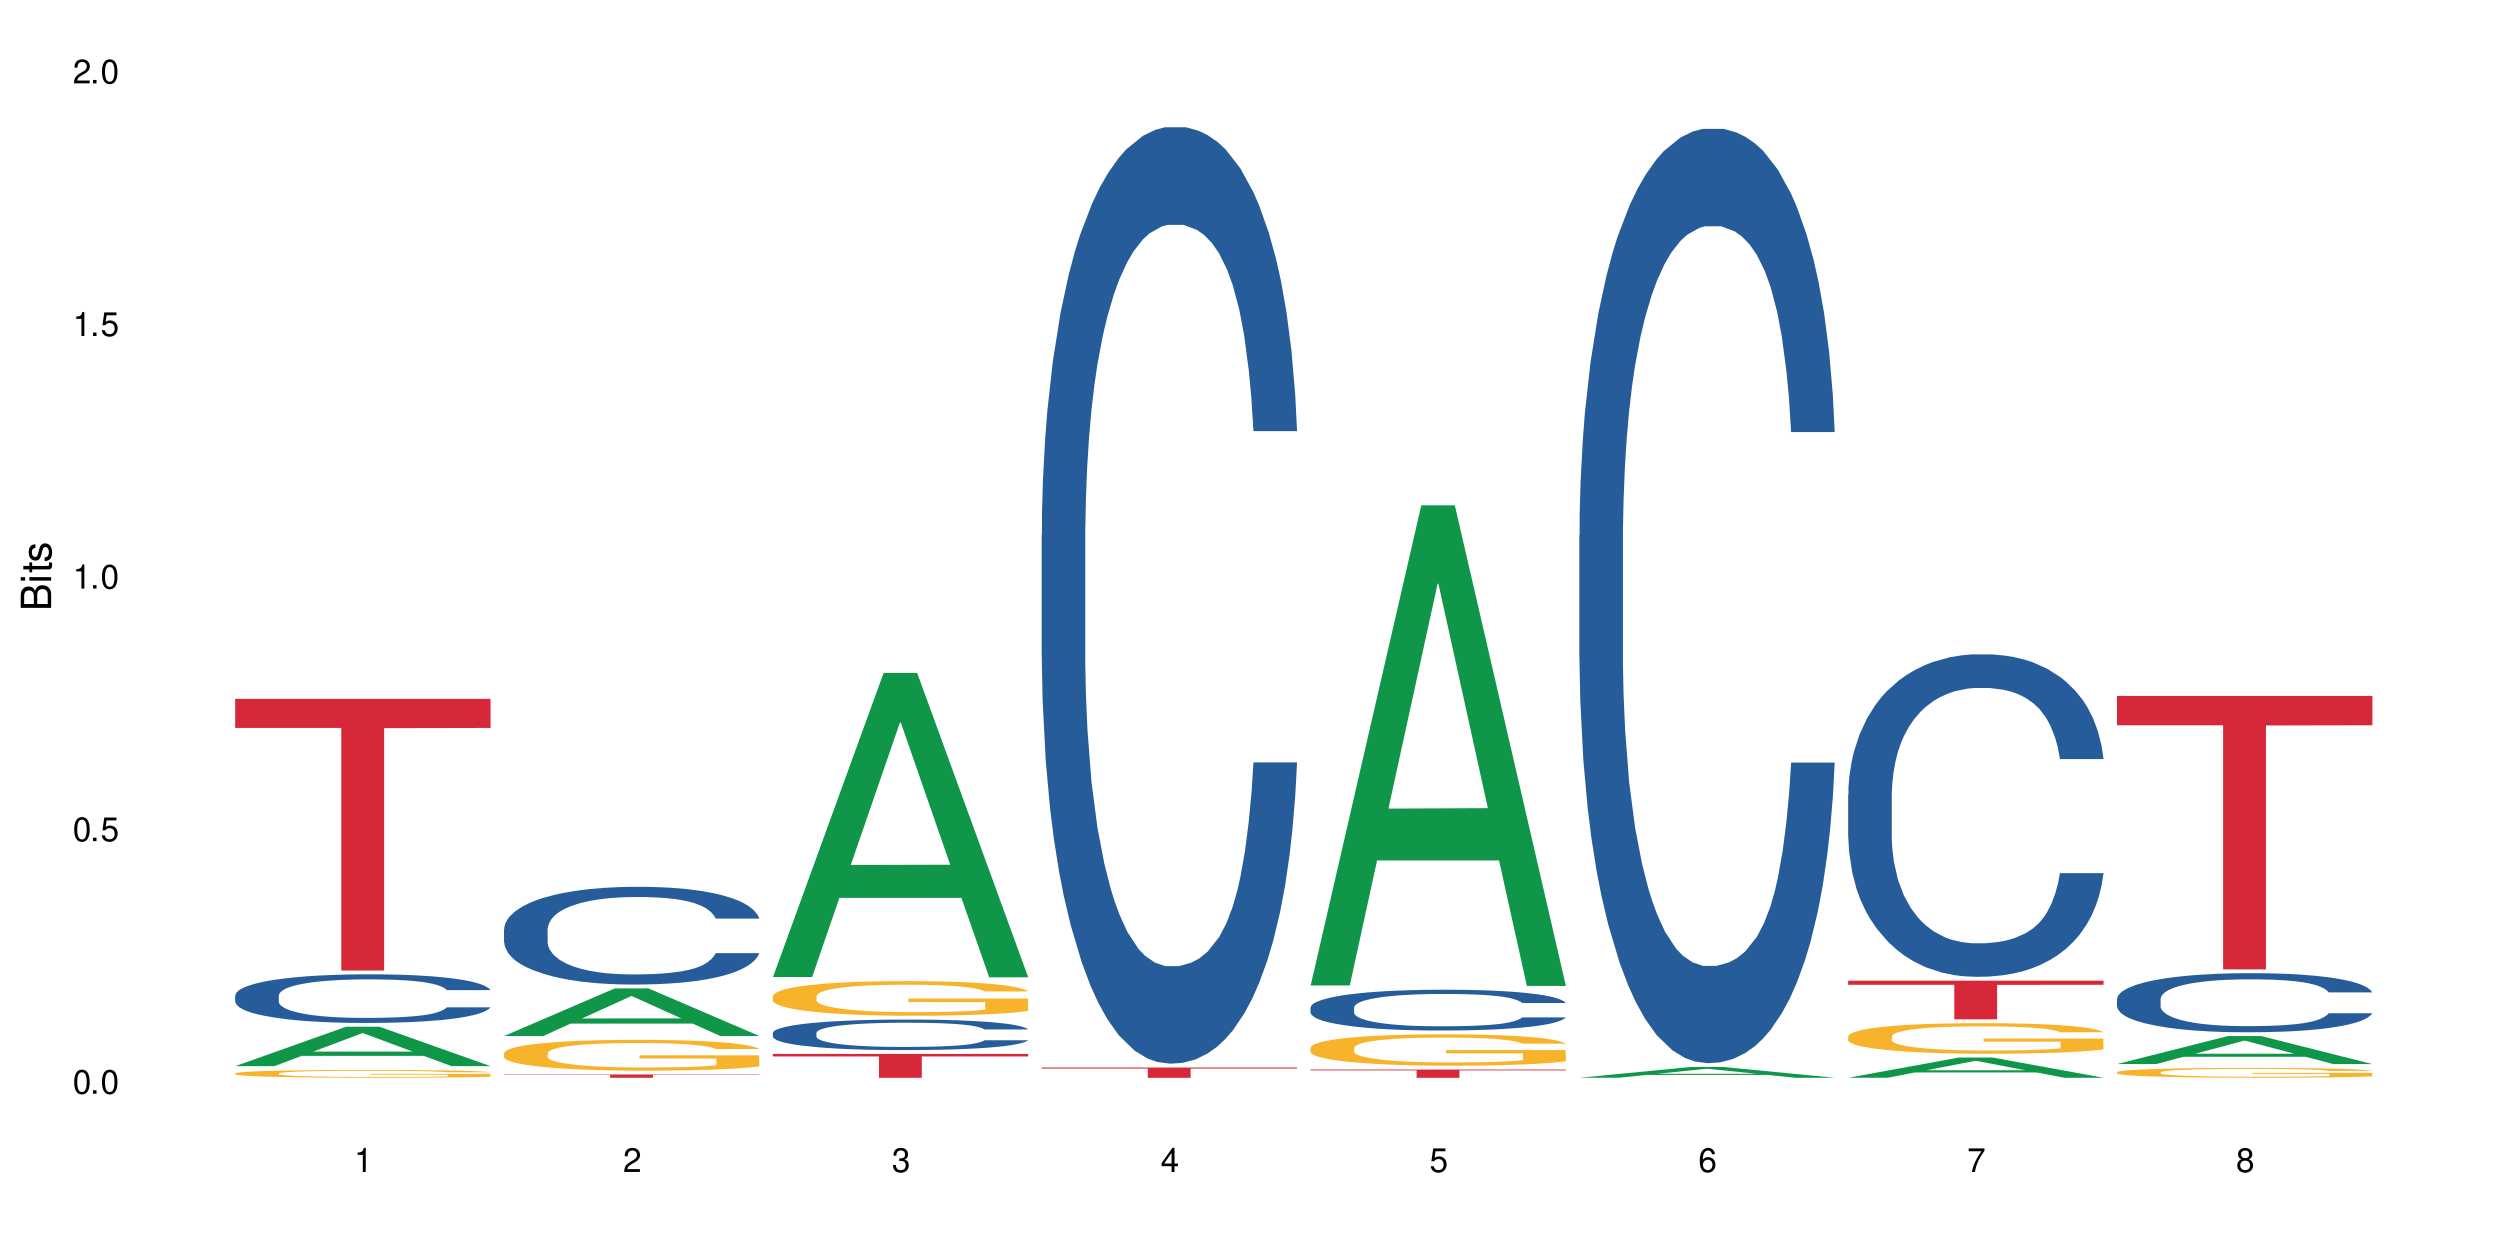
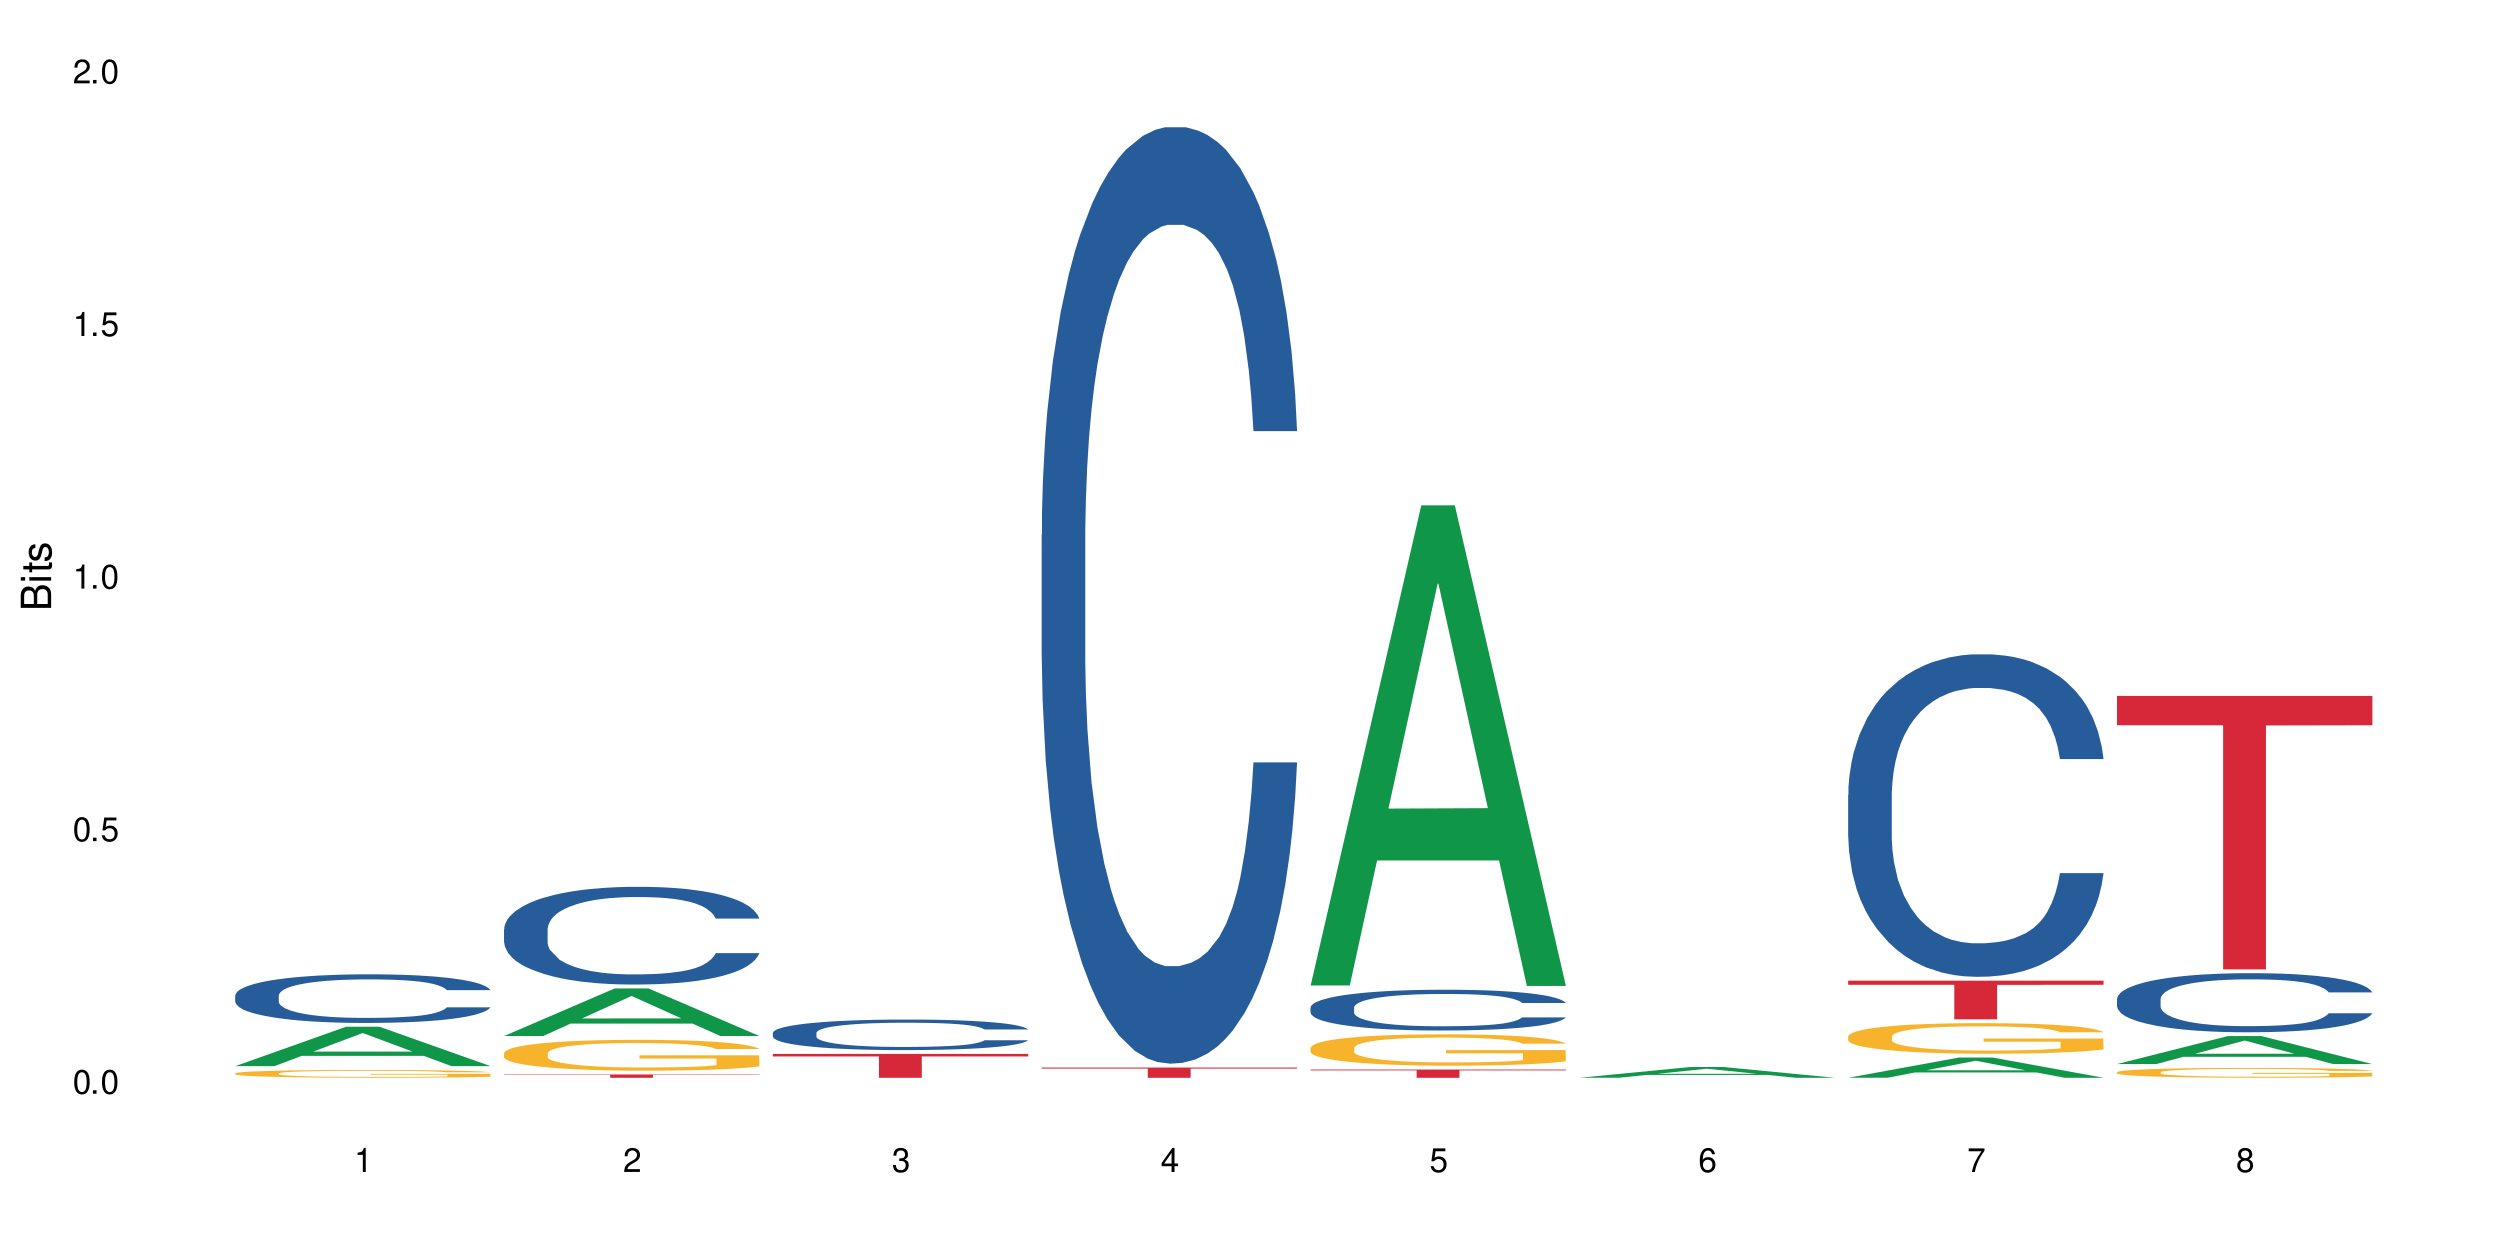
<svg xmlns="http://www.w3.org/2000/svg" xmlns:xlink="http://www.w3.org/1999/xlink" width="720" height="360" viewBox="0 0 720 360">
  <defs>
    <g>
      <g id="glyph-0-0">
</g>
      <g id="glyph-0-1">
        <path d="M 2.641 -6.938 C 2 -6.938 1.422 -6.656 1.078 -6.172 C 0.641 -5.562 0.406 -4.641 0.406 -3.359 C 0.406 -1.016 1.188 0.219 2.641 0.219 C 4.078 0.219 4.859 -1.016 4.859 -3.297 C 4.859 -4.641 4.656 -5.547 4.203 -6.172 C 3.844 -6.656 3.281 -6.938 2.641 -6.938 Z M 2.641 -6.188 C 3.547 -6.188 4 -5.25 4 -3.375 C 4 -1.406 3.562 -0.484 2.625 -0.484 C 1.734 -0.484 1.281 -1.438 1.281 -3.344 C 1.281 -5.25 1.734 -6.188 2.641 -6.188 Z M 2.641 -6.188 " />
      </g>
      <g id="glyph-0-2">
        <path d="M 1.828 -1 L 0.828 -1 L 0.828 0 L 1.828 0 Z M 1.828 -1 " />
      </g>
      <g id="glyph-0-3">
        <path d="M 4.562 -6.797 L 1.062 -6.797 L 0.547 -3.094 L 1.328 -3.094 C 1.719 -3.562 2.047 -3.734 2.578 -3.734 C 3.484 -3.734 4.062 -3.109 4.062 -2.094 C 4.062 -1.125 3.484 -0.531 2.578 -0.531 C 1.828 -0.531 1.375 -0.906 1.188 -1.672 L 0.328 -1.672 C 0.453 -1.109 0.547 -0.844 0.75 -0.594 C 1.125 -0.078 1.828 0.219 2.594 0.219 C 3.969 0.219 4.922 -0.781 4.922 -2.219 C 4.922 -3.562 4.031 -4.484 2.719 -4.484 C 2.25 -4.484 1.859 -4.359 1.469 -4.062 L 1.734 -5.969 L 4.562 -5.969 Z M 4.562 -6.797 " />
      </g>
      <g id="glyph-0-4">
        <path d="M 2.484 -4.938 L 2.484 0 L 3.328 0 L 3.328 -6.938 L 2.766 -6.938 C 2.469 -5.875 2.281 -5.734 0.984 -5.562 L 0.984 -4.938 Z M 2.484 -4.938 " />
      </g>
      <g id="glyph-0-5">
        <path d="M 4.859 -0.828 L 1.281 -0.828 C 1.359 -1.406 1.672 -1.781 2.5 -2.281 L 3.469 -2.828 C 4.406 -3.344 4.906 -4.062 4.906 -4.906 C 4.906 -5.484 4.672 -6.031 4.266 -6.406 C 3.859 -6.766 3.375 -6.938 2.719 -6.938 C 1.859 -6.938 1.219 -6.625 0.844 -6.031 C 0.609 -5.672 0.5 -5.234 0.484 -4.531 L 1.328 -4.531 C 1.359 -5.016 1.406 -5.281 1.531 -5.516 C 1.75 -5.938 2.188 -6.203 2.703 -6.203 C 3.469 -6.203 4.031 -5.641 4.031 -4.891 C 4.031 -4.344 3.719 -3.859 3.125 -3.516 L 2.234 -3 C 0.812 -2.172 0.406 -1.531 0.328 -0.016 L 4.859 -0.016 Z M 4.859 -0.828 " />
      </g>
      <g id="glyph-0-6">
        <path d="M 2.125 -3.188 L 2.578 -3.188 C 3.5 -3.188 3.984 -2.766 3.984 -1.922 C 3.984 -1.062 3.469 -0.531 2.594 -0.531 C 1.656 -0.531 1.203 -1 1.156 -2.016 L 0.312 -2.016 C 0.344 -1.453 0.438 -1.094 0.609 -0.781 C 0.953 -0.109 1.625 0.219 2.547 0.219 C 3.953 0.219 4.859 -0.625 4.859 -1.938 C 4.859 -2.828 4.516 -3.297 3.703 -3.594 C 4.344 -3.844 4.656 -4.328 4.656 -5.031 C 4.656 -6.219 3.875 -6.938 2.578 -6.938 C 1.203 -6.938 0.484 -6.172 0.453 -4.703 L 1.297 -4.703 C 1.312 -5.125 1.344 -5.359 1.453 -5.578 C 1.641 -5.969 2.062 -6.203 2.594 -6.203 C 3.344 -6.203 3.797 -5.75 3.797 -5 C 3.797 -4.516 3.609 -4.219 3.25 -4.047 C 3.016 -3.953 2.703 -3.922 2.125 -3.906 Z M 2.125 -3.188 " />
      </g>
      <g id="glyph-0-7">
        <path d="M 3.141 -1.672 L 3.141 0 L 3.984 0 L 3.984 -1.672 L 4.984 -1.672 L 4.984 -2.438 L 3.984 -2.438 L 3.984 -6.938 L 3.359 -6.938 L 0.266 -2.578 L 0.266 -1.672 Z M 3.141 -2.438 L 1 -2.438 L 3.141 -5.5 Z M 3.141 -2.438 " />
      </g>
      <g id="glyph-0-8">
        <path d="M 4.781 -5.125 C 4.609 -6.266 3.891 -6.938 2.844 -6.938 C 2.094 -6.938 1.422 -6.578 1.031 -5.953 C 0.594 -5.266 0.406 -4.422 0.406 -3.172 C 0.406 -2 0.578 -1.25 0.984 -0.641 C 1.359 -0.078 1.953 0.219 2.703 0.219 C 3.984 0.219 4.922 -0.75 4.922 -2.094 C 4.922 -3.375 4.062 -4.281 2.844 -4.281 C 2.172 -4.281 1.641 -4.031 1.281 -3.516 C 1.281 -5.234 1.828 -6.188 2.797 -6.188 C 3.391 -6.188 3.797 -5.797 3.938 -5.125 Z M 2.734 -3.531 C 3.547 -3.531 4.062 -2.953 4.062 -2.031 C 4.062 -1.156 3.484 -0.531 2.703 -0.531 C 1.922 -0.531 1.328 -1.188 1.328 -2.078 C 1.328 -2.938 1.906 -3.531 2.734 -3.531 Z M 2.734 -3.531 " />
      </g>
      <g id="glyph-0-9">
        <path d="M 4.984 -6.797 L 0.438 -6.797 L 0.438 -5.969 L 4.109 -5.969 C 2.5 -3.656 1.828 -2.234 1.328 0 L 2.219 0 C 2.594 -2.172 3.453 -4.047 4.984 -6.094 Z M 4.984 -6.797 " />
      </g>
      <g id="glyph-0-10">
        <path d="M 3.75 -3.656 C 4.469 -4.094 4.688 -4.438 4.688 -5.078 C 4.688 -6.172 3.844 -6.938 2.641 -6.938 C 1.438 -6.938 0.594 -6.172 0.594 -5.094 C 0.594 -4.438 0.812 -4.094 1.516 -3.656 C 0.734 -3.266 0.359 -2.703 0.359 -1.922 C 0.359 -0.656 1.281 0.219 2.641 0.219 C 3.984 0.219 4.922 -0.656 4.922 -1.922 C 4.922 -2.703 4.531 -3.266 3.75 -3.656 Z M 2.641 -6.188 C 3.359 -6.188 3.812 -5.75 3.812 -5.062 C 3.812 -4.406 3.344 -3.984 2.641 -3.984 C 1.922 -3.984 1.453 -4.406 1.453 -5.078 C 1.453 -5.75 1.922 -6.188 2.641 -6.188 Z M 2.641 -3.266 C 3.484 -3.266 4.062 -2.719 4.062 -1.906 C 4.062 -1.078 3.484 -0.531 2.625 -0.531 C 1.797 -0.531 1.219 -1.094 1.219 -1.906 C 1.219 -2.719 1.781 -3.266 2.641 -3.266 Z M 2.641 -3.266 " />
      </g>
      <g id="glyph-1-0">
</g>
      <g id="glyph-1-1">
        <path d="M 0 -0.953 L 0 -4.891 C 0 -5.719 -0.234 -6.344 -0.734 -6.797 C -1.188 -7.234 -1.812 -7.469 -2.5 -7.469 C -3.547 -7.469 -4.188 -7 -4.625 -5.875 C -4.984 -6.688 -5.625 -7.094 -6.531 -7.094 C -7.172 -7.094 -7.734 -6.859 -8.141 -6.391 C -8.562 -5.922 -8.75 -5.344 -8.75 -4.5 L -8.75 -0.953 Z M -4.984 -2.062 L -7.766 -2.062 L -7.766 -4.219 C -7.766 -4.844 -7.688 -5.203 -7.453 -5.5 C -7.219 -5.812 -6.859 -5.969 -6.375 -5.969 C -5.891 -5.969 -5.531 -5.812 -5.297 -5.5 C -5.062 -5.203 -4.984 -4.844 -4.984 -4.219 Z M -0.984 -2.062 L -4 -2.062 L -4 -4.781 C -4 -5.766 -3.438 -6.359 -2.484 -6.359 C -1.547 -6.359 -0.984 -5.766 -0.984 -4.781 Z M -0.984 -2.062 " />
      </g>
      <g id="glyph-1-2">
        <path d="M -6.281 -1.797 L -6.281 -0.797 L 0 -0.797 L 0 -1.797 Z M -8.75 -1.797 L -8.75 -0.797 L -7.484 -0.797 L -7.484 -1.797 Z M -8.75 -1.797 " />
      </g>
      <g id="glyph-1-3">
        <path d="M -6.281 -3.047 L -6.281 -2.016 L -8.016 -2.016 L -8.016 -1.016 L -6.281 -1.016 L -6.281 -0.172 L -5.469 -0.172 L -5.469 -1.016 L -0.719 -1.016 C -0.078 -1.016 0.281 -1.453 0.281 -2.234 C 0.281 -2.5 0.25 -2.719 0.188 -3.047 L -0.641 -3.047 C -0.609 -2.906 -0.594 -2.766 -0.594 -2.562 C -0.594 -2.141 -0.719 -2.016 -1.156 -2.016 L -5.469 -2.016 L -5.469 -3.047 Z M -6.281 -3.047 " />
      </g>
      <g id="glyph-1-4">
        <path d="M -4.531 -5.25 C -5.766 -5.25 -6.469 -4.422 -6.469 -2.969 C -6.469 -1.516 -5.719 -0.562 -4.547 -0.562 C -3.562 -0.562 -3.094 -1.062 -2.734 -2.562 L -2.516 -3.484 C -2.344 -4.188 -2.094 -4.469 -1.641 -4.469 C -1.047 -4.469 -0.641 -3.875 -0.641 -3 C -0.641 -2.453 -0.797 -2 -1.062 -1.75 C -1.25 -1.594 -1.422 -1.531 -1.875 -1.469 L -1.875 -0.406 C -0.422 -0.453 0.281 -1.266 0.281 -2.922 C 0.281 -4.5 -0.5 -5.516 -1.719 -5.516 C -2.656 -5.516 -3.172 -4.984 -3.469 -3.734 L -3.703 -2.766 C -3.891 -1.953 -4.156 -1.609 -4.594 -1.609 C -5.188 -1.609 -5.547 -2.125 -5.547 -2.938 C -5.547 -3.75 -5.203 -4.172 -4.531 -4.203 Z M -4.531 -5.25 " />
      </g>
    </g>
  </defs>
  <rect x="-72" y="-36" width="864" height="432" fill="rgb(100%, 100%, 100%)" fill-opacity="1" />
  <path fill-rule="nonzero" fill="rgb(6.275%, 58.824%, 28.235%)" fill-opacity="1" d="M 67.73 307.043 L 67.809 307.031 L 99.637 295.707 L 109.301 295.707 L 141.281 307.055 L 130.047 307.055 L 122.031 304.09 L 86.906 304.09 L 79.047 307.043 L 67.73 307.043 L 90.285 302.867 L 118.809 302.855 L 104.586 297.559 L 104.43 297.547 L 104.27 297.582 L 90.207 302.855 L 90.285 302.867 Z M 67.73 307.043 " />
  <path fill-rule="nonzero" fill="rgb(14.51%, 36.078%, 60%)" fill-opacity="1" d="M 67.73 286.703 L 67.82 286.691 L 67.82 286.383 L 68.09 285.898 L 68.719 285.285 L 69.344 284.863 L 70.961 284.109 L 73.203 283.379 L 75.535 282.816 L 77.238 282.484 L 78.766 282.23 L 82.262 281.758 L 84.504 281.512 L 86.926 281.297 L 89.887 281.078 L 92.039 280.949 L 96.883 280.746 L 100.469 280.656 L 103.25 280.617 L 109.262 280.617 L 112.848 280.668 L 115.449 280.734 L 118.32 280.836 L 120.742 280.949 L 124.957 281.23 L 128.727 281.59 L 130.43 281.793 L 133.121 282.191 L 135.184 282.574 L 136.617 282.906 L 138.234 283.379 L 139.668 283.957 L 140.746 284.605 L 141.281 285.156 L 128.727 285.156 L 128.098 284.645 L 127.379 284.25 L 126.035 283.727 L 124.688 283.355 L 122.805 282.984 L 121.102 282.742 L 118.77 282.496 L 116.707 282.344 L 114.555 282.23 L 112.488 282.152 L 108.543 282.074 L 103.969 282.074 L 102.266 282.102 L 98.766 282.203 L 96.883 282.293 L 94.191 282.473 L 92.309 282.637 L 90.066 282.895 L 88.539 283.109 L 86.656 283.445 L 85.312 283.738 L 83.785 284.16 L 82.891 284.48 L 82.082 284.836 L 81.363 285.258 L 80.828 285.707 L 80.469 286.18 L 80.289 286.641 L 80.289 288.621 L 80.469 289.082 L 80.918 289.621 L 82.082 290.398 L 83.785 291.078 L 85.762 291.613 L 87.645 291.996 L 88.719 292.176 L 90.156 292.383 L 92.398 292.637 L 95.629 292.895 L 97.512 292.996 L 100.383 293.098 L 103.34 293.148 L 107.289 293.148 L 110.785 293.098 L 113.117 293.035 L 115.539 292.93 L 118.859 292.715 L 120.922 292.508 L 122.715 292.266 L 124.062 292.023 L 124.957 291.82 L 126.305 291.422 L 127.379 290.988 L 128.188 290.539 L 128.727 290.105 L 141.281 290.105 L 140.746 290.617 L 139.938 291.117 L 139.129 291.484 L 137.875 291.934 L 136.441 292.328 L 134.375 292.777 L 132.672 293.07 L 130.43 293.391 L 128.367 293.633 L 126.125 293.852 L 122.805 294.105 L 120.652 294.234 L 118.32 294.352 L 115.539 294.453 L 112.043 294.543 L 108.273 294.594 L 104.777 294.605 L 101.008 294.582 L 98.227 294.527 L 94.551 294.414 L 89.977 294.184 L 86.656 293.941 L 84.055 293.699 L 81.812 293.441 L 79.301 293.098 L 76.074 292.535 L 74.098 292.102 L 72.754 291.742 L 71.23 291.242 L 70.152 290.797 L 68.898 290.078 L 68 289.172 L 67.73 288.469 Z M 67.73 286.703 " />
  <path fill-rule="nonzero" fill="rgb(96.863%, 70.196%, 16.863%)" fill-opacity="1" d="M 67.73 309.113 L 67.82 309.113 L 67.82 309.07 L 68.18 308.98 L 69.078 308.852 L 70.242 308.746 L 71.5 308.664 L 72.305 308.621 L 73.652 308.562 L 74.816 308.516 L 77.777 308.426 L 81.543 308.336 L 83.609 308.301 L 85.941 308.266 L 89.258 308.227 L 90.785 308.211 L 95.449 308.18 L 100.738 308.16 L 106.57 308.152 L 109.262 308.156 L 112.938 308.164 L 117.961 308.188 L 120.832 308.207 L 123.074 308.227 L 125.406 308.254 L 128.277 308.293 L 130.969 308.344 L 133.121 308.395 L 135.273 308.453 L 137.066 308.52 L 138.594 308.594 L 139.938 308.68 L 140.746 308.75 L 141.281 308.82 L 128.816 308.82 L 128.098 308.75 L 127.289 308.695 L 125.945 308.625 L 124.598 308.578 L 123.254 308.539 L 120.742 308.484 L 118.59 308.453 L 115.898 308.426 L 113.297 308.406 L 110.336 308.395 L 108.543 308.391 L 103.789 308.391 L 99.484 308.402 L 96.973 308.418 L 95.18 308.438 L 92.668 308.469 L 91.141 308.492 L 90.246 308.508 L 87.555 308.57 L 85.762 308.629 L 84.773 308.668 L 83.52 308.73 L 82.621 308.785 L 81.633 308.867 L 81.098 308.93 L 80.379 309.066 L 80.289 309.438 L 80.559 309.516 L 81.098 309.598 L 81.812 309.672 L 82.891 309.75 L 83.965 309.809 L 85.852 309.891 L 87.465 309.941 L 88.719 309.977 L 91.141 310.031 L 92.129 310.051 L 94.461 310.086 L 96.883 310.117 L 99.844 310.141 L 102.086 310.152 L 105.672 310.164 L 110.246 310.164 L 115.629 310.152 L 119.039 310.133 L 121.371 310.117 L 122.895 310.105 L 124.777 310.082 L 126.125 310.062 L 127.379 310.039 L 128.906 310.004 L 128.906 309.516 L 106.75 309.512 L 106.75 309.281 L 141.195 309.281 L 141.281 310.082 L 139.398 310.137 L 137.066 310.191 L 134.824 310.23 L 132.492 310.266 L 129.176 310.305 L 126.484 310.328 L 122.355 310.359 L 118.59 310.375 L 114.645 310.391 L 111.145 310.395 L 107.02 310.398 L 103.34 310.395 L 99.395 310.379 L 96.254 310.363 L 93.383 310.344 L 90.516 310.316 L 86.926 310.273 L 84.594 310.238 L 82.172 310.195 L 79.75 310.145 L 77.598 310.09 L 76.164 310.047 L 74.727 309.996 L 73.203 309.938 L 71.766 309.867 L 70.691 309.805 L 69.703 309.73 L 68.988 309.664 L 68.27 309.57 L 67.91 309.496 L 67.73 309.434 Z M 67.73 309.113 " />
-   <path fill-rule="nonzero" fill="rgb(83.922%, 15.686%, 22.353%)" fill-opacity="1" d="M 67.73 201.266 L 141.281 201.266 L 141.281 209.645 L 110.629 209.715 L 110.629 279.52 L 98.297 279.52 L 98.297 209.789 L 98.117 209.645 L 67.73 209.645 Z M 67.73 201.266 " />
  <path fill-rule="nonzero" fill="rgb(6.275%, 58.824%, 28.235%)" fill-opacity="1" d="M 145.156 298.363 L 145.234 298.352 L 177.059 284.652 L 186.723 284.652 L 218.707 298.375 L 207.469 298.375 L 199.453 294.793 L 164.328 294.793 L 156.469 298.363 L 145.156 298.363 L 167.707 293.312 L 196.23 293.301 L 182.008 286.895 L 181.852 286.883 L 181.695 286.922 L 167.629 293.301 L 167.707 293.312 Z M 145.156 298.363 " />
-   <path fill-rule="nonzero" fill="rgb(14.51%, 36.078%, 60%)" fill-opacity="1" d="M 145.156 267.664 L 145.242 267.641 L 145.242 267.023 L 145.512 266.043 L 146.141 264.812 L 146.77 263.961 L 148.383 262.445 L 150.625 260.98 L 152.957 259.848 L 154.664 259.18 L 156.188 258.668 L 159.684 257.715 L 161.93 257.227 L 164.352 256.789 L 167.309 256.352 L 169.461 256.094 L 174.305 255.684 L 177.895 255.504 L 180.676 255.426 L 186.684 255.426 L 190.273 255.531 L 192.875 255.656 L 195.742 255.863 L 198.164 256.094 L 202.383 256.66 L 206.148 257.379 L 207.852 257.793 L 210.543 258.59 L 212.605 259.359 L 214.043 260.027 L 215.656 260.98 L 217.094 262.137 L 218.168 263.449 L 218.707 264.555 L 206.148 264.555 L 205.52 263.523 L 204.805 262.727 L 203.457 261.676 L 202.113 260.93 L 200.23 260.184 L 198.523 259.695 L 196.191 259.207 L 194.129 258.898 L 191.977 258.668 L 189.914 258.512 L 185.969 258.359 L 181.391 258.359 L 179.688 258.41 L 176.191 258.613 L 174.305 258.793 L 171.613 259.156 L 169.73 259.488 L 167.488 260.004 L 165.965 260.441 L 164.082 261.109 L 162.734 261.699 L 161.211 262.547 L 160.312 263.191 L 159.508 263.91 L 158.789 264.758 L 158.25 265.66 L 157.891 266.609 L 157.711 267.535 L 157.711 271.52 L 157.891 272.445 L 158.34 273.527 L 159.508 275.094 L 161.211 276.457 L 163.184 277.535 L 165.066 278.309 L 166.145 278.668 L 167.578 279.078 L 169.82 279.594 L 173.051 280.109 L 174.934 280.312 L 177.805 280.52 L 180.766 280.621 L 184.711 280.621 L 188.211 280.52 L 190.543 280.391 L 192.965 280.184 L 196.281 279.746 L 198.344 279.336 L 200.141 278.848 L 201.484 278.359 L 202.383 277.949 L 203.727 277.152 L 204.805 276.277 L 205.609 275.379 L 206.148 274.504 L 218.707 274.504 L 218.168 275.531 L 217.359 276.535 L 216.555 277.281 L 215.297 278.18 L 213.863 278.977 L 211.801 279.875 L 210.094 280.469 L 207.852 281.109 L 205.789 281.598 L 203.547 282.035 L 200.23 282.551 L 198.074 282.809 L 195.742 283.039 L 192.965 283.246 L 189.465 283.426 L 185.699 283.527 L 182.199 283.555 L 178.434 283.5 L 175.652 283.398 L 171.973 283.168 L 167.398 282.703 L 164.082 282.215 L 161.48 281.727 L 159.238 281.215 L 156.727 280.52 L 153.496 279.387 L 151.523 278.516 L 150.176 277.793 L 148.652 276.793 L 147.574 275.891 L 146.32 274.453 L 145.422 272.625 L 145.156 271.211 Z M 145.156 267.664 " />
+   <path fill-rule="nonzero" fill="rgb(14.51%, 36.078%, 60%)" fill-opacity="1" d="M 145.156 267.664 L 145.242 267.641 L 145.242 267.023 L 145.512 266.043 L 146.141 264.812 L 146.77 263.961 L 148.383 262.445 L 150.625 260.98 L 152.957 259.848 L 154.664 259.18 L 156.188 258.668 L 159.684 257.715 L 161.93 257.227 L 164.352 256.789 L 167.309 256.352 L 169.461 256.094 L 174.305 255.684 L 177.895 255.504 L 180.676 255.426 L 186.684 255.426 L 190.273 255.531 L 192.875 255.656 L 195.742 255.863 L 198.164 256.094 L 202.383 256.66 L 206.148 257.379 L 207.852 257.793 L 210.543 258.59 L 212.605 259.359 L 214.043 260.027 L 215.656 260.98 L 217.094 262.137 L 218.168 263.449 L 218.707 264.555 L 206.148 264.555 L 205.52 263.523 L 204.805 262.727 L 203.457 261.676 L 202.113 260.93 L 200.23 260.184 L 198.523 259.695 L 196.191 259.207 L 194.129 258.898 L 191.977 258.668 L 189.914 258.512 L 185.969 258.359 L 181.391 258.359 L 179.688 258.41 L 176.191 258.613 L 174.305 258.793 L 171.613 259.156 L 169.73 259.488 L 167.488 260.004 L 165.965 260.441 L 164.082 261.109 L 162.734 261.699 L 161.211 262.547 L 160.312 263.191 L 159.508 263.91 L 158.789 264.758 L 158.25 265.66 L 157.891 266.609 L 157.711 267.535 L 157.711 271.52 L 157.891 272.445 L 158.34 273.527 L 161.211 276.457 L 163.184 277.535 L 165.066 278.309 L 166.145 278.668 L 167.578 279.078 L 169.82 279.594 L 173.051 280.109 L 174.934 280.312 L 177.805 280.52 L 180.766 280.621 L 184.711 280.621 L 188.211 280.52 L 190.543 280.391 L 192.965 280.184 L 196.281 279.746 L 198.344 279.336 L 200.141 278.848 L 201.484 278.359 L 202.383 277.949 L 203.727 277.152 L 204.805 276.277 L 205.609 275.379 L 206.148 274.504 L 218.707 274.504 L 218.168 275.531 L 217.359 276.535 L 216.555 277.281 L 215.297 278.18 L 213.863 278.977 L 211.801 279.875 L 210.094 280.469 L 207.852 281.109 L 205.789 281.598 L 203.547 282.035 L 200.23 282.551 L 198.074 282.809 L 195.742 283.039 L 192.965 283.246 L 189.465 283.426 L 185.699 283.527 L 182.199 283.555 L 178.434 283.5 L 175.652 283.398 L 171.973 283.168 L 167.398 282.703 L 164.082 282.215 L 161.48 281.727 L 159.238 281.215 L 156.727 280.52 L 153.496 279.387 L 151.523 278.516 L 150.176 277.793 L 148.652 276.793 L 147.574 275.891 L 146.32 274.453 L 145.422 272.625 L 145.156 271.211 Z M 145.156 267.664 " />
  <path fill-rule="nonzero" fill="rgb(96.863%, 70.196%, 16.863%)" fill-opacity="1" d="M 145.156 303.277 L 145.242 303.27 L 145.242 303.109 L 145.602 302.742 L 146.5 302.242 L 147.664 301.828 L 148.922 301.504 L 149.73 301.332 L 151.074 301.09 L 152.242 300.91 L 155.199 300.547 L 158.969 300.207 L 161.031 300.059 L 163.363 299.922 L 166.684 299.766 L 168.207 299.711 L 172.871 299.582 L 178.164 299.5 L 183.992 299.477 L 186.684 299.484 L 190.363 299.516 L 195.387 299.605 L 198.254 299.688 L 200.496 299.766 L 202.828 299.871 L 205.699 300.035 L 208.391 300.23 L 210.543 300.426 L 212.695 300.668 L 214.492 300.926 L 216.016 301.211 L 217.359 301.551 L 218.168 301.836 L 218.707 302.121 L 206.238 302.121 L 205.52 301.836 L 204.715 301.617 L 203.367 301.348 L 202.023 301.156 L 200.676 301 L 198.164 300.789 L 196.012 300.66 L 193.32 300.547 L 190.723 300.473 L 187.762 300.426 L 185.969 300.41 L 181.211 300.41 L 176.906 300.465 L 174.395 300.531 L 172.602 300.594 L 170.09 300.715 L 168.566 300.812 L 167.668 300.879 L 164.977 301.129 L 163.184 301.355 L 162.195 301.512 L 160.941 301.754 L 160.043 301.973 L 159.059 302.297 L 158.52 302.543 L 157.801 303.094 L 157.711 304.551 L 157.98 304.859 L 158.52 305.191 L 159.238 305.484 L 160.312 305.793 L 161.391 306.027 L 163.273 306.344 L 164.887 306.555 L 166.145 306.691 L 168.566 306.914 L 169.551 306.984 L 171.883 307.133 L 174.305 307.246 L 177.266 307.344 L 179.508 307.391 L 183.098 307.43 L 187.672 307.43 L 193.055 307.383 L 196.461 307.316 L 198.793 307.254 L 200.32 307.195 L 202.203 307.105 L 203.547 307.027 L 204.805 306.938 L 206.328 306.797 L 206.328 304.859 L 184.172 304.852 L 184.172 303.945 L 218.617 303.938 L 218.707 307.105 L 216.824 307.324 L 214.492 307.535 L 212.25 307.699 L 209.918 307.836 L 206.598 307.992 L 203.906 308.09 L 199.781 308.203 L 196.012 308.273 L 192.066 308.324 L 188.566 308.348 L 184.441 308.355 L 180.766 308.34 L 176.816 308.289 L 173.68 308.227 L 170.809 308.145 L 167.938 308.039 L 164.352 307.867 L 162.016 307.73 L 159.594 307.562 L 157.172 307.359 L 155.02 307.141 L 153.586 306.969 L 152.152 306.773 L 150.625 306.531 L 149.191 306.254 L 148.113 306.004 L 147.129 305.719 L 146.41 305.453 L 145.691 305.086 L 145.332 304.797 L 145.156 304.543 Z M 145.156 303.277 " />
  <path fill-rule="nonzero" fill="rgb(83.922%, 15.686%, 22.353%)" fill-opacity="1" d="M 145.156 309.453 L 218.707 309.453 L 218.707 309.555 L 188.051 309.559 L 188.051 310.398 L 175.719 310.398 L 175.719 309.559 L 175.539 309.555 L 145.156 309.555 Z M 145.156 309.453 " />
-   <path fill-rule="nonzero" fill="rgb(6.275%, 58.824%, 28.235%)" fill-opacity="1" d="M 222.578 281.383 L 222.656 281.301 L 254.48 193.805 L 264.148 193.805 L 296.129 281.465 L 284.895 281.465 L 276.879 258.582 L 241.75 258.582 L 233.895 281.383 L 222.578 281.383 L 245.129 249.117 L 273.656 249.035 L 259.434 208.125 L 259.273 208.043 L 259.117 208.289 L 245.051 249.035 L 245.129 249.117 Z M 222.578 281.383 " />
  <path fill-rule="nonzero" fill="rgb(14.51%, 36.078%, 60%)" fill-opacity="1" d="M 222.578 297.461 L 222.668 297.453 L 222.668 297.258 L 222.938 296.953 L 223.562 296.57 L 224.191 296.305 L 225.809 295.828 L 228.051 295.371 L 230.383 295.02 L 232.086 294.809 L 233.609 294.648 L 237.109 294.352 L 239.352 294.199 L 241.773 294.062 L 244.734 293.926 L 246.887 293.844 L 251.73 293.715 L 255.316 293.66 L 258.098 293.637 L 264.109 293.637 L 267.695 293.668 L 270.297 293.707 L 273.168 293.773 L 275.59 293.844 L 279.805 294.023 L 283.57 294.246 L 285.277 294.375 L 287.969 294.625 L 290.031 294.863 L 291.465 295.074 L 293.082 295.371 L 294.516 295.734 L 295.59 296.145 L 296.129 296.488 L 283.57 296.488 L 282.945 296.168 L 282.227 295.918 L 280.883 295.59 L 279.535 295.355 L 277.652 295.121 L 275.949 294.969 L 273.617 294.816 L 271.551 294.719 L 269.398 294.648 L 267.336 294.602 L 263.391 294.551 L 258.816 294.551 L 257.109 294.566 L 253.613 294.633 L 251.73 294.688 L 249.039 294.801 L 247.156 294.906 L 244.914 295.066 L 243.387 295.203 L 241.504 295.41 L 240.16 295.598 L 238.633 295.863 L 237.738 296.062 L 236.93 296.289 L 236.211 296.551 L 235.672 296.832 L 235.316 297.133 L 235.137 297.422 L 235.137 298.664 L 235.316 298.953 L 235.762 299.293 L 236.93 299.781 L 238.633 300.207 L 240.605 300.547 L 242.492 300.785 L 243.566 300.898 L 245.004 301.027 L 247.246 301.188 L 250.473 301.348 L 252.355 301.414 L 255.227 301.477 L 258.188 301.512 L 262.133 301.512 L 265.633 301.477 L 267.965 301.438 L 270.387 301.375 L 273.707 301.238 L 275.77 301.109 L 277.562 300.957 L 278.906 300.805 L 279.805 300.676 L 281.148 300.426 L 282.227 300.152 L 283.035 299.871 L 283.57 299.598 L 296.129 299.598 L 295.59 299.918 L 294.785 300.234 L 293.977 300.465 L 292.723 300.746 L 291.285 300.996 L 289.223 301.277 L 287.52 301.461 L 285.277 301.664 L 283.215 301.816 L 280.973 301.953 L 277.652 302.113 L 275.5 302.191 L 273.168 302.266 L 270.387 302.328 L 266.887 302.387 L 263.121 302.418 L 259.621 302.426 L 255.855 302.41 L 253.074 302.379 L 249.398 302.305 L 244.824 302.16 L 241.504 302.008 L 238.902 301.855 L 236.66 301.695 L 234.148 301.477 L 230.918 301.125 L 228.945 300.852 L 227.602 300.625 L 226.074 300.312 L 225 300.031 L 223.742 299.582 L 222.848 299.012 L 222.578 298.57 Z M 222.578 297.461 " />
-   <path fill-rule="nonzero" fill="rgb(96.863%, 70.196%, 16.863%)" fill-opacity="1" d="M 222.578 286.836 L 222.668 286.828 L 222.668 286.645 L 223.027 286.234 L 223.922 285.672 L 225.09 285.207 L 226.344 284.84 L 227.152 284.652 L 228.496 284.379 L 229.664 284.176 L 232.625 283.766 L 236.391 283.387 L 238.453 283.223 L 240.785 283.066 L 244.105 282.895 L 245.629 282.828 L 250.293 282.684 L 255.586 282.594 L 261.418 282.566 L 264.109 282.574 L 267.785 282.609 L 272.809 282.711 L 275.68 282.801 L 277.922 282.895 L 280.254 283.012 L 283.125 283.195 L 285.816 283.414 L 287.969 283.629 L 290.121 283.902 L 291.914 284.195 L 293.438 284.516 L 294.785 284.895 L 295.59 285.215 L 296.129 285.535 L 283.66 285.535 L 282.945 285.215 L 282.137 284.969 L 280.793 284.668 L 279.445 284.449 L 278.102 284.277 L 275.59 284.039 L 273.438 283.895 L 270.746 283.766 L 268.145 283.684 L 265.184 283.629 L 263.391 283.613 L 258.637 283.613 L 254.332 283.676 L 251.82 283.75 L 250.023 283.82 L 247.512 283.957 L 245.988 284.066 L 245.094 284.141 L 242.402 284.422 L 240.605 284.68 L 239.621 284.852 L 238.363 285.125 L 237.469 285.371 L 236.48 285.734 L 235.941 286.008 L 235.227 286.625 L 235.137 288.266 L 235.406 288.613 L 235.941 288.984 L 236.66 289.312 L 237.738 289.66 L 238.812 289.922 L 240.695 290.277 L 242.312 290.516 L 243.566 290.668 L 245.988 290.914 L 246.977 290.996 L 249.309 291.16 L 251.73 291.289 L 254.691 291.398 L 256.934 291.453 L 260.52 291.5 L 265.094 291.5 L 270.477 291.445 L 273.887 291.371 L 276.219 291.297 L 277.742 291.234 L 279.625 291.133 L 280.973 291.043 L 282.227 290.941 L 283.75 290.789 L 283.75 288.613 L 261.598 288.602 L 261.598 287.582 L 296.039 287.574 L 296.129 291.133 L 294.246 291.379 L 291.914 291.617 L 289.672 291.801 L 287.34 291.953 L 284.02 292.125 L 281.328 292.234 L 277.203 292.363 L 273.438 292.445 L 269.488 292.5 L 265.992 292.527 L 261.867 292.535 L 258.188 292.52 L 254.242 292.465 L 251.102 292.391 L 248.23 292.301 L 245.359 292.18 L 241.773 291.988 L 239.441 291.836 L 237.02 291.645 L 234.598 291.418 L 232.445 291.172 L 231.008 290.98 L 229.574 290.762 L 228.051 290.488 L 226.613 290.18 L 225.539 289.895 L 224.551 289.578 L 223.832 289.277 L 223.117 288.867 L 222.758 288.539 L 222.578 288.258 Z M 222.578 286.836 " />
  <path fill-rule="nonzero" fill="rgb(83.922%, 15.686%, 22.353%)" fill-opacity="1" d="M 222.578 303.527 L 296.129 303.527 L 296.129 304.262 L 265.477 304.266 L 265.477 310.398 L 253.141 310.398 L 253.141 304.273 L 252.965 304.262 L 222.578 304.262 Z M 222.578 303.527 " />
  <path fill-rule="nonzero" fill="rgb(14.51%, 36.078%, 60%)" fill-opacity="1" d="M 300 153.992 L 300.09 153.746 L 300.09 147.832 L 300.359 138.461 L 300.988 126.629 L 301.617 118.496 L 303.23 103.949 L 305.473 89.898 L 307.805 79.051 L 309.508 72.641 L 311.035 67.711 L 314.531 58.59 L 316.773 53.906 L 319.195 49.715 L 322.156 45.523 L 324.309 43.059 L 329.152 39.113 L 332.742 37.391 L 335.52 36.648 L 341.531 36.648 L 345.117 37.637 L 347.719 38.867 L 350.59 40.84 L 353.012 43.059 L 357.227 48.484 L 360.996 55.387 L 362.699 59.328 L 365.391 66.973 L 367.453 74.367 L 368.891 80.777 L 370.504 89.898 L 371.938 100.992 L 373.016 113.562 L 373.555 124.164 L 360.996 124.164 L 360.367 114.305 L 359.648 106.66 L 358.305 96.555 L 356.961 89.406 L 355.074 82.258 L 353.371 77.57 L 351.039 72.887 L 348.977 69.93 L 346.824 67.711 L 344.762 66.23 L 340.812 64.754 L 336.238 64.754 L 334.535 65.246 L 331.035 67.219 L 329.152 68.945 L 326.461 72.395 L 324.578 75.602 L 322.336 80.531 L 320.812 84.723 L 318.926 91.129 L 317.582 96.801 L 316.059 104.938 L 315.16 111.098 L 314.352 118 L 313.637 126.137 L 313.098 134.766 L 312.738 143.887 L 312.559 152.762 L 312.559 190.973 L 312.738 199.848 L 313.188 210.199 L 314.352 225.238 L 316.059 238.305 L 318.031 248.656 L 319.914 256.055 L 320.992 259.504 L 322.426 263.449 L 324.668 268.379 L 327.898 273.309 L 329.781 275.281 L 332.652 277.254 L 335.609 278.242 L 339.559 278.242 L 343.055 277.254 L 345.387 276.023 L 347.809 274.051 L 351.129 269.859 L 353.191 265.914 L 354.984 261.23 L 356.332 256.547 L 357.227 252.602 L 358.574 244.961 L 359.648 236.578 L 360.457 227.949 L 360.996 219.57 L 373.555 219.57 L 373.016 229.43 L 372.207 239.043 L 371.402 246.191 L 370.145 254.82 L 368.711 262.465 L 366.645 271.09 L 364.941 276.762 L 362.699 282.926 L 360.637 287.609 L 358.395 291.801 L 355.074 296.73 L 352.922 299.195 L 350.59 301.414 L 347.809 303.387 L 344.312 305.113 L 340.543 306.098 L 337.047 306.344 L 333.277 305.852 L 330.5 304.863 L 326.82 302.645 L 322.246 298.207 L 318.926 293.523 L 316.324 288.84 L 314.082 283.91 L 311.57 277.254 L 308.344 266.406 L 306.371 258.027 L 305.023 251.125 L 303.5 241.508 L 302.422 232.879 L 301.168 219.074 L 300.27 201.574 L 300 188.012 Z M 300 153.992 " />
  <path fill-rule="nonzero" fill="rgb(83.922%, 15.686%, 22.353%)" fill-opacity="1" d="M 300 307.445 L 373.555 307.445 L 373.555 307.758 L 342.898 307.762 L 342.898 310.398 L 330.566 310.398 L 330.566 307.766 L 330.387 307.758 L 300 307.758 Z M 300 307.445 " />
  <path fill-rule="nonzero" fill="rgb(6.275%, 58.824%, 28.235%)" fill-opacity="1" d="M 377.426 283.82 L 377.504 283.691 L 409.328 145.543 L 418.992 145.543 L 450.977 283.949 L 439.738 283.949 L 431.723 247.82 L 396.598 247.82 L 388.738 283.82 L 377.426 283.82 L 399.977 232.875 L 428.504 232.746 L 414.277 168.156 L 414.121 168.027 L 413.965 168.418 L 399.898 232.746 L 399.977 232.875 Z M 377.426 283.82 " />
  <path fill-rule="nonzero" fill="rgb(14.51%, 36.078%, 60%)" fill-opacity="1" d="M 377.426 290.156 L 377.516 290.145 L 377.516 289.887 L 377.781 289.48 L 378.41 288.965 L 379.039 288.609 L 380.652 287.977 L 382.895 287.367 L 385.227 286.895 L 386.934 286.617 L 388.457 286.402 L 391.957 286.004 L 394.199 285.801 L 396.621 285.617 L 399.578 285.434 L 401.734 285.328 L 406.574 285.156 L 410.164 285.082 L 412.945 285.051 L 418.953 285.051 L 422.543 285.094 L 425.145 285.145 L 428.016 285.23 L 430.438 285.328 L 434.652 285.562 L 438.418 285.863 L 440.125 286.035 L 442.812 286.367 L 444.879 286.691 L 446.312 286.969 L 447.926 287.367 L 449.363 287.848 L 450.438 288.398 L 450.977 288.859 L 438.418 288.859 L 437.789 288.43 L 437.074 288.098 L 435.727 287.656 L 434.383 287.344 L 432.5 287.035 L 430.793 286.832 L 428.461 286.625 L 426.398 286.496 L 424.246 286.402 L 422.184 286.336 L 418.238 286.273 L 413.664 286.273 L 411.957 286.293 L 408.461 286.379 L 406.574 286.453 L 403.887 286.605 L 402 286.746 L 399.758 286.961 L 398.234 287.141 L 396.352 287.422 L 395.004 287.668 L 393.48 288.02 L 392.582 288.289 L 391.777 288.59 L 391.059 288.945 L 390.52 289.32 L 390.16 289.715 L 389.98 290.102 L 389.98 291.766 L 390.16 292.152 L 390.609 292.602 L 391.777 293.258 L 393.48 293.824 L 395.453 294.277 L 397.336 294.598 L 398.414 294.75 L 399.848 294.918 L 402.09 295.133 L 405.32 295.348 L 407.203 295.434 L 410.074 295.52 L 413.035 295.562 L 416.98 295.562 L 420.48 295.52 L 422.812 295.469 L 425.234 295.383 L 428.551 295.199 L 430.613 295.027 L 432.41 294.824 L 433.754 294.621 L 434.652 294.449 L 435.996 294.113 L 437.074 293.75 L 437.879 293.375 L 438.418 293.012 L 450.977 293.012 L 450.438 293.438 L 449.633 293.859 L 448.824 294.168 L 447.566 294.543 L 446.133 294.879 L 444.07 295.254 L 442.367 295.5 L 440.125 295.766 L 438.059 295.973 L 435.816 296.152 L 432.5 296.367 L 430.348 296.477 L 428.016 296.57 L 425.234 296.656 L 421.734 296.734 L 417.969 296.777 L 414.469 296.785 L 410.703 296.766 L 407.922 296.723 L 404.242 296.625 L 399.668 296.434 L 396.352 296.23 L 393.75 296.023 L 391.508 295.809 L 388.996 295.52 L 385.766 295.047 L 383.793 294.684 L 382.449 294.383 L 380.922 293.965 L 379.848 293.59 L 378.59 292.988 L 377.695 292.227 L 377.426 291.637 Z M 377.426 290.156 " />
  <path fill-rule="nonzero" fill="rgb(96.863%, 70.196%, 16.863%)" fill-opacity="1" d="M 377.426 301.754 L 377.516 301.746 L 377.516 301.582 L 377.871 301.211 L 378.77 300.699 L 379.938 300.277 L 381.191 299.949 L 382 299.773 L 383.344 299.527 L 384.512 299.348 L 387.469 298.977 L 391.238 298.629 L 393.301 298.48 L 395.633 298.34 L 398.953 298.184 L 400.477 298.125 L 405.141 297.992 L 410.434 297.91 L 416.262 297.887 L 418.953 297.895 L 422.633 297.926 L 427.656 298.02 L 430.527 298.102 L 432.77 298.184 L 435.102 298.289 L 437.969 298.457 L 440.66 298.652 L 442.812 298.852 L 444.969 299.098 L 446.762 299.363 L 448.285 299.652 L 449.633 299.996 L 450.438 300.285 L 450.977 300.574 L 438.508 300.574 L 437.789 300.285 L 436.984 300.062 L 435.637 299.793 L 434.293 299.594 L 432.949 299.438 L 430.438 299.223 L 428.281 299.09 L 425.594 298.977 L 422.992 298.902 L 420.031 298.852 L 418.238 298.836 L 413.484 298.836 L 409.176 298.891 L 406.664 298.957 L 404.871 299.023 L 402.359 299.148 L 400.836 299.246 L 399.938 299.312 L 397.246 299.57 L 395.453 299.801 L 394.469 299.957 L 393.211 300.203 L 392.312 300.426 L 391.328 300.758 L 390.789 301.004 L 390.07 301.566 L 389.98 303.051 L 390.25 303.363 L 390.789 303.699 L 391.508 303.996 L 392.582 304.312 L 393.66 304.551 L 395.543 304.871 L 397.156 305.086 L 398.414 305.227 L 400.836 305.449 L 401.82 305.523 L 404.156 305.672 L 406.574 305.789 L 409.535 305.887 L 411.777 305.938 L 415.367 305.977 L 419.941 305.977 L 425.324 305.926 L 428.73 305.863 L 431.062 305.797 L 432.59 305.738 L 434.473 305.648 L 435.816 305.566 L 437.074 305.473 L 438.598 305.332 L 438.598 303.363 L 416.441 303.355 L 416.441 302.43 L 450.887 302.422 L 450.977 305.648 L 449.094 305.871 L 446.762 306.086 L 444.52 306.25 L 442.188 306.391 L 438.867 306.547 L 436.176 306.645 L 432.051 306.762 L 428.281 306.836 L 424.336 306.883 L 420.84 306.91 L 416.711 306.918 L 413.035 306.902 L 409.086 306.852 L 405.949 306.785 L 403.078 306.703 L 400.207 306.594 L 396.621 306.422 L 394.289 306.281 L 391.867 306.109 L 389.445 305.902 L 387.293 305.68 L 385.855 305.508 L 384.422 305.309 L 382.895 305.062 L 381.461 304.781 L 380.383 304.523 L 379.398 304.238 L 378.68 303.965 L 377.961 303.594 L 377.605 303.297 L 377.426 303.039 Z M 377.426 301.754 " />
  <path fill-rule="nonzero" fill="rgb(83.922%, 15.686%, 22.353%)" fill-opacity="1" d="M 377.426 308.016 L 450.977 308.016 L 450.977 308.27 L 420.324 308.273 L 420.324 310.398 L 407.988 310.398 L 407.988 308.277 L 407.809 308.27 L 377.426 308.27 Z M 377.426 308.016 " />
  <path fill-rule="nonzero" fill="rgb(6.275%, 58.824%, 28.235%)" fill-opacity="1" d="M 454.848 310.395 L 454.926 310.391 L 486.75 307.305 L 496.418 307.305 L 528.398 310.398 L 517.164 310.398 L 509.148 309.59 L 474.023 309.59 L 466.164 310.395 L 454.848 310.395 L 477.402 309.254 L 505.926 309.254 L 491.703 307.809 L 491.547 307.805 L 491.387 307.812 L 477.32 309.254 L 477.402 309.254 Z M 454.848 310.395 " />
-   <path fill-rule="nonzero" fill="rgb(14.51%, 36.078%, 60%)" fill-opacity="1" d="M 454.848 154.199 L 454.938 153.953 L 454.938 148.051 L 455.207 138.703 L 455.836 126.898 L 456.461 118.781 L 458.078 104.27 L 460.32 90.25 L 462.652 79.426 L 464.355 73.031 L 465.879 68.113 L 469.379 59.012 L 471.621 54.34 L 474.043 50.156 L 477.004 45.977 L 479.156 43.516 L 484 39.582 L 487.586 37.859 L 490.367 37.121 L 496.379 37.121 L 499.965 38.105 L 502.566 39.336 L 505.438 41.305 L 507.859 43.516 L 512.074 48.93 L 515.844 55.816 L 517.547 59.75 L 520.238 67.375 L 522.301 74.754 L 523.734 81.148 L 525.352 90.25 L 526.785 101.316 L 527.863 113.863 L 528.398 124.438 L 515.844 124.438 L 515.215 114.598 L 514.496 106.977 L 513.152 96.891 L 511.805 89.758 L 509.922 82.625 L 508.219 77.953 L 505.887 73.277 L 503.824 70.328 L 501.672 68.113 L 499.605 66.637 L 495.66 65.16 L 491.086 65.16 L 489.383 65.652 L 485.883 67.621 L 484 69.344 L 481.309 72.785 L 479.426 75.984 L 477.184 80.902 L 475.656 85.086 L 473.773 91.48 L 472.43 97.137 L 470.902 105.254 L 470.008 111.402 L 469.199 118.289 L 468.48 126.406 L 467.945 135.016 L 467.586 144.113 L 467.406 152.969 L 467.406 191.094 L 467.586 199.949 L 468.035 210.277 L 469.199 225.281 L 470.902 238.316 L 472.879 248.648 L 474.762 256.027 L 475.836 259.473 L 477.273 263.406 L 479.516 268.324 L 482.742 273.246 L 484.629 275.211 L 487.496 277.18 L 490.457 278.164 L 494.406 278.164 L 497.902 277.18 L 500.234 275.949 L 502.656 273.984 L 505.977 269.801 L 508.039 265.867 L 509.832 261.191 L 511.18 256.52 L 512.074 252.582 L 513.422 244.961 L 514.496 236.598 L 515.305 227.988 L 515.844 219.625 L 528.398 219.625 L 527.863 229.465 L 527.055 239.055 L 526.246 246.188 L 524.992 254.797 L 523.555 262.422 L 521.492 271.031 L 519.789 276.688 L 517.547 282.836 L 515.484 287.512 L 513.242 291.691 L 509.922 296.609 L 507.77 299.07 L 505.438 301.285 L 502.656 303.25 L 499.16 304.973 L 495.391 305.957 L 491.895 306.203 L 488.125 305.711 L 485.344 304.727 L 481.668 302.516 L 477.094 298.086 L 473.773 293.414 L 471.172 288.738 L 468.93 283.82 L 466.418 277.18 L 463.191 266.359 L 461.215 257.996 L 459.871 251.109 L 458.348 241.516 L 457.27 232.906 L 456.016 219.133 L 455.117 201.668 L 454.848 188.141 Z M 454.848 154.199 " />
  <path fill-rule="nonzero" fill="rgb(6.275%, 58.824%, 28.235%)" fill-opacity="1" d="M 532.27 310.391 L 532.352 310.387 L 564.176 304.57 L 573.84 304.57 L 605.824 310.398 L 594.586 310.398 L 586.57 308.875 L 551.445 308.875 L 543.586 310.391 L 532.27 310.391 L 554.824 308.246 L 583.348 308.242 L 569.125 305.52 L 568.969 305.516 L 568.812 305.531 L 554.746 308.242 L 554.824 308.246 Z M 532.27 310.391 " />
  <path fill-rule="nonzero" fill="rgb(14.51%, 36.078%, 60%)" fill-opacity="1" d="M 532.27 228.875 L 532.359 228.789 L 532.359 226.754 L 532.629 223.527 L 533.258 219.453 L 533.887 216.652 L 535.5 211.645 L 537.742 206.805 L 540.074 203.07 L 541.777 200.863 L 543.305 199.168 L 546.801 196.027 L 549.043 194.414 L 551.465 192.969 L 554.426 191.527 L 556.578 190.68 L 561.422 189.32 L 565.012 188.727 L 567.793 188.473 L 573.801 188.473 L 577.391 188.809 L 579.992 189.234 L 582.859 189.914 L 585.281 190.68 L 589.5 192.547 L 593.266 194.922 L 594.969 196.281 L 597.66 198.91 L 599.723 201.457 L 601.16 203.664 L 602.773 206.805 L 604.207 210.625 L 605.285 214.953 L 605.824 218.605 L 593.266 218.605 L 592.637 215.211 L 591.922 212.578 L 590.574 209.098 L 589.23 206.637 L 587.344 204.176 L 585.641 202.562 L 583.309 200.949 L 581.246 199.93 L 579.094 199.168 L 577.031 198.656 L 573.082 198.148 L 568.508 198.148 L 566.805 198.316 L 563.305 198.996 L 561.422 199.59 L 558.73 200.777 L 556.848 201.883 L 554.605 203.578 L 553.082 205.023 L 551.199 207.23 L 549.852 209.184 L 548.328 211.984 L 547.43 214.105 L 546.621 216.48 L 545.906 219.285 L 545.367 222.254 L 545.008 225.395 L 544.828 228.449 L 544.828 241.609 L 545.008 244.664 L 545.457 248.23 L 546.621 253.406 L 548.328 257.906 L 550.301 261.469 L 552.184 264.016 L 553.262 265.207 L 554.695 266.562 L 556.938 268.262 L 560.168 269.957 L 562.051 270.637 L 564.922 271.316 L 567.883 271.656 L 571.828 271.656 L 575.324 271.316 L 577.656 270.895 L 580.078 270.215 L 583.398 268.77 L 585.461 267.414 L 587.254 265.801 L 588.602 264.188 L 589.5 262.828 L 590.844 260.199 L 591.922 257.312 L 592.727 254.34 L 593.266 251.453 L 605.824 251.453 L 605.285 254.852 L 604.477 258.16 L 603.672 260.621 L 602.414 263.594 L 600.98 266.223 L 598.918 269.195 L 597.211 271.148 L 594.969 273.27 L 592.906 274.883 L 590.664 276.324 L 587.344 278.023 L 585.191 278.871 L 582.859 279.637 L 580.078 280.316 L 576.582 280.91 L 572.816 281.25 L 569.316 281.332 L 565.551 281.164 L 562.77 280.824 L 559.09 280.059 L 554.516 278.531 L 551.199 276.918 L 548.598 275.305 L 546.355 273.609 L 543.844 271.316 L 540.613 267.582 L 538.641 264.695 L 537.293 262.32 L 535.77 259.008 L 534.691 256.039 L 533.438 251.285 L 532.539 245.258 L 532.27 240.59 Z M 532.27 228.875 " />
  <path fill-rule="nonzero" fill="rgb(96.863%, 70.196%, 16.863%)" fill-opacity="1" d="M 532.27 298.441 L 532.359 298.434 L 532.359 298.273 L 532.719 297.91 L 533.617 297.414 L 534.781 297.004 L 536.039 296.68 L 536.844 296.512 L 538.191 296.27 L 539.355 296.094 L 542.316 295.734 L 546.086 295.395 L 548.148 295.25 L 550.48 295.113 L 553.797 294.961 L 555.324 294.906 L 559.988 294.777 L 565.281 294.695 L 571.109 294.672 L 573.801 294.68 L 577.48 294.715 L 582.5 294.801 L 585.371 294.883 L 587.613 294.961 L 589.945 295.066 L 592.816 295.227 L 595.508 295.418 L 597.66 295.613 L 599.812 295.855 L 601.609 296.109 L 603.133 296.391 L 604.477 296.73 L 605.285 297.012 L 605.824 297.293 L 593.355 297.293 L 592.637 297.012 L 591.832 296.793 L 590.484 296.527 L 589.141 296.336 L 587.793 296.184 L 585.281 295.973 L 583.129 295.844 L 580.438 295.734 L 577.836 295.66 L 574.879 295.613 L 573.082 295.598 L 568.328 295.598 L 564.023 295.652 L 561.512 295.719 L 559.719 295.781 L 557.207 295.902 L 555.684 296 L 554.785 296.062 L 552.094 296.312 L 550.301 296.535 L 549.312 296.688 L 548.059 296.93 L 547.16 297.148 L 546.176 297.469 L 545.637 297.711 L 544.918 298.254 L 544.828 299.703 L 545.098 300.008 L 545.637 300.336 L 546.355 300.625 L 547.43 300.93 L 548.508 301.164 L 550.391 301.477 L 552.004 301.688 L 553.262 301.824 L 555.684 302.039 L 556.668 302.113 L 559 302.258 L 561.422 302.367 L 564.383 302.465 L 566.625 302.512 L 570.215 302.555 L 574.789 302.555 L 580.168 302.504 L 583.578 302.441 L 585.91 302.379 L 587.434 302.32 L 589.32 302.23 L 590.664 302.152 L 591.922 302.062 L 593.445 301.926 L 593.445 300.008 L 571.289 300 L 571.289 299.098 L 605.734 299.09 L 605.824 302.23 L 603.941 302.449 L 601.609 302.656 L 599.363 302.82 L 597.031 302.957 L 593.715 303.109 L 591.023 303.203 L 586.898 303.316 L 583.129 303.391 L 579.184 303.438 L 575.684 303.461 L 571.559 303.469 L 567.883 303.453 L 563.934 303.406 L 560.797 303.34 L 557.926 303.262 L 555.055 303.156 L 551.465 302.988 L 549.133 302.852 L 546.711 302.684 L 544.289 302.48 L 542.137 302.266 L 540.703 302.098 L 539.266 301.902 L 537.742 301.66 L 536.309 301.391 L 535.23 301.141 L 534.246 300.859 L 533.527 300.594 L 532.809 300.23 L 532.449 299.941 L 532.27 299.695 Z M 532.27 298.441 " />
  <path fill-rule="nonzero" fill="rgb(83.922%, 15.686%, 22.353%)" fill-opacity="1" d="M 532.27 282.434 L 605.824 282.434 L 605.824 283.625 L 575.168 283.637 L 575.168 293.574 L 562.836 293.574 L 562.836 283.645 L 562.656 283.625 L 532.27 283.625 Z M 532.27 282.434 " />
  <path fill-rule="nonzero" fill="rgb(6.275%, 58.824%, 28.235%)" fill-opacity="1" d="M 609.695 306.449 L 609.773 306.441 L 641.598 298.395 L 651.266 298.395 L 683.246 306.457 L 672.008 306.457 L 663.996 304.352 L 628.867 304.352 L 621.012 306.449 L 609.695 306.449 L 632.246 303.48 L 660.773 303.473 L 646.551 299.711 L 646.391 299.703 L 646.234 299.727 L 632.168 303.473 L 632.246 303.48 Z M 609.695 306.449 " />
  <path fill-rule="nonzero" fill="rgb(14.51%, 36.078%, 60%)" fill-opacity="1" d="M 609.695 287.688 L 609.785 287.672 L 609.785 287.301 L 610.055 286.711 L 610.68 285.965 L 611.309 285.449 L 612.922 284.531 L 615.164 283.648 L 617.5 282.965 L 619.203 282.559 L 620.727 282.25 L 624.227 281.672 L 626.469 281.379 L 628.891 281.113 L 631.852 280.848 L 634.004 280.695 L 638.848 280.445 L 642.434 280.336 L 645.215 280.289 L 651.223 280.289 L 654.812 280.352 L 657.414 280.43 L 660.285 280.555 L 662.707 280.695 L 666.922 281.035 L 670.688 281.473 L 672.395 281.719 L 675.086 282.203 L 677.148 282.668 L 678.582 283.07 L 680.195 283.648 L 681.633 284.348 L 682.707 285.141 L 683.246 285.809 L 670.688 285.809 L 670.062 285.188 L 669.344 284.703 L 667.996 284.066 L 666.652 283.617 L 664.77 283.164 L 663.066 282.871 L 660.734 282.574 L 658.668 282.387 L 656.516 282.25 L 654.453 282.156 L 650.508 282.062 L 645.934 282.062 L 644.227 282.094 L 640.73 282.219 L 638.848 282.324 L 636.156 282.543 L 634.273 282.746 L 632.027 283.055 L 630.504 283.32 L 628.621 283.727 L 627.273 284.082 L 625.75 284.594 L 624.852 284.984 L 624.047 285.418 L 623.328 285.934 L 622.789 286.477 L 622.43 287.051 L 622.254 287.609 L 622.254 290.02 L 622.43 290.578 L 622.879 291.234 L 624.047 292.18 L 625.75 293.004 L 627.723 293.656 L 629.605 294.125 L 630.684 294.34 L 632.117 294.59 L 634.363 294.902 L 637.59 295.211 L 639.473 295.336 L 642.344 295.461 L 645.305 295.523 L 649.25 295.523 L 652.75 295.461 L 655.082 295.383 L 657.504 295.258 L 660.82 294.992 L 662.887 294.746 L 664.68 294.449 L 666.023 294.156 L 666.922 293.906 L 668.266 293.426 L 669.344 292.895 L 670.152 292.352 L 670.688 291.824 L 683.246 291.824 L 682.707 292.445 L 681.902 293.051 L 681.094 293.5 L 679.84 294.047 L 678.402 294.527 L 676.34 295.07 L 674.637 295.43 L 672.395 295.816 L 670.332 296.113 L 668.086 296.379 L 664.77 296.688 L 662.617 296.844 L 660.285 296.984 L 657.504 297.109 L 654.004 297.219 L 650.238 297.277 L 646.738 297.293 L 642.973 297.262 L 640.191 297.203 L 636.516 297.062 L 631.941 296.781 L 628.621 296.484 L 626.02 296.191 L 623.777 295.879 L 621.266 295.461 L 618.035 294.777 L 616.062 294.246 L 614.719 293.812 L 613.191 293.207 L 612.117 292.664 L 610.859 291.793 L 609.965 290.688 L 609.695 289.832 Z M 609.695 287.688 " />
  <path fill-rule="nonzero" fill="rgb(96.863%, 70.196%, 16.863%)" fill-opacity="1" d="M 609.695 308.773 L 609.785 308.77 L 609.785 308.719 L 610.145 308.602 L 611.039 308.441 L 612.207 308.309 L 613.461 308.207 L 614.27 308.152 L 615.613 308.074 L 616.781 308.016 L 619.742 307.898 L 623.508 307.789 L 625.57 307.742 L 627.902 307.699 L 631.223 307.648 L 632.746 307.633 L 637.41 307.59 L 642.703 307.566 L 648.535 307.559 L 651.223 307.559 L 654.902 307.57 L 659.926 307.598 L 662.797 307.625 L 665.039 307.648 L 667.371 307.684 L 670.242 307.734 L 672.93 307.797 L 675.086 307.859 L 677.238 307.938 L 679.031 308.02 L 680.555 308.113 L 681.902 308.223 L 682.707 308.312 L 683.246 308.402 L 670.777 308.402 L 670.062 308.312 L 669.254 308.242 L 667.91 308.156 L 666.562 308.094 L 665.219 308.043 L 662.707 307.977 L 660.555 307.934 L 657.863 307.898 L 655.262 307.875 L 652.301 307.859 L 650.508 307.855 L 645.754 307.855 L 641.449 307.875 L 638.938 307.895 L 637.141 307.914 L 634.629 307.953 L 633.105 307.984 L 632.207 308.004 L 629.52 308.086 L 627.723 308.16 L 626.738 308.207 L 625.48 308.285 L 624.586 308.355 L 623.598 308.461 L 623.059 308.539 L 622.344 308.715 L 622.254 309.18 L 622.52 309.277 L 623.059 309.387 L 623.777 309.48 L 624.852 309.578 L 625.93 309.652 L 627.812 309.754 L 629.43 309.82 L 630.684 309.863 L 633.105 309.934 L 634.094 309.957 L 636.426 310.004 L 638.848 310.043 L 641.805 310.074 L 644.047 310.09 L 647.637 310.102 L 652.211 310.102 L 657.594 310.086 L 661 310.066 L 663.332 310.043 L 664.859 310.027 L 666.742 309.996 L 668.086 309.973 L 669.344 309.941 L 670.867 309.898 L 670.867 309.277 L 648.715 309.277 L 648.715 308.984 L 683.156 308.984 L 683.246 309.996 L 681.363 310.066 L 679.031 310.137 L 676.789 310.188 L 674.457 310.23 L 671.137 310.281 L 668.445 310.312 L 664.32 310.348 L 660.555 310.371 L 656.605 310.387 L 653.109 310.395 L 648.98 310.398 L 645.305 310.391 L 641.359 310.375 L 638.219 310.355 L 635.348 310.328 L 632.477 310.297 L 628.891 310.242 L 626.559 310.195 L 624.137 310.145 L 621.715 310.078 L 619.562 310.008 L 618.125 309.953 L 616.691 309.891 L 615.164 309.812 L 613.73 309.727 L 612.656 309.645 L 611.668 309.555 L 610.949 309.469 L 610.234 309.352 L 609.875 309.258 L 609.695 309.18 Z M 609.695 308.773 " />
  <path fill-rule="nonzero" fill="rgb(83.922%, 15.686%, 22.353%)" fill-opacity="1" d="M 609.695 200.438 L 683.246 200.438 L 683.246 208.867 L 652.594 208.941 L 652.594 279.191 L 640.258 279.191 L 640.258 209.016 L 640.082 208.867 L 609.695 208.867 Z M 609.695 200.438 " />
  <g fill="rgb(0%, 0%, 0%)" fill-opacity="1">
    <use xlink:href="#glyph-0-1" x="20.965" y="314.993" />
    <use xlink:href="#glyph-0-2" x="25.965" y="314.993" />
    <use xlink:href="#glyph-0-1" x="28.965" y="314.993" />
  </g>
  <g fill="rgb(0%, 0%, 0%)" fill-opacity="1">
    <use xlink:href="#glyph-0-1" x="20.965" y="242.251" />
    <use xlink:href="#glyph-0-2" x="25.965" y="242.251" />
    <use xlink:href="#glyph-0-3" x="28.965" y="242.251" />
  </g>
  <g fill="rgb(0%, 0%, 0%)" fill-opacity="1">
    <use xlink:href="#glyph-0-4" x="20.965" y="169.509" />
    <use xlink:href="#glyph-0-2" x="25.965" y="169.509" />
    <use xlink:href="#glyph-0-1" x="28.965" y="169.509" />
  </g>
  <g fill="rgb(0%, 0%, 0%)" fill-opacity="1">
    <use xlink:href="#glyph-0-4" x="20.965" y="96.767" />
    <use xlink:href="#glyph-0-2" x="25.965" y="96.767" />
    <use xlink:href="#glyph-0-3" x="28.965" y="96.767" />
  </g>
  <g fill="rgb(0%, 0%, 0%)" fill-opacity="1">
    <use xlink:href="#glyph-0-5" x="20.965" y="24.024" />
    <use xlink:href="#glyph-0-2" x="25.965" y="24.024" />
    <use xlink:href="#glyph-0-1" x="28.965" y="24.024" />
  </g>
  <g fill="rgb(0%, 0%, 0%)" fill-opacity="1">
    <use xlink:href="#glyph-0-4" x="102.008" y="337.532" />
  </g>
  <g fill="rgb(0%, 0%, 0%)" fill-opacity="1">
    <use xlink:href="#glyph-0-5" x="179.43" y="337.532" />
  </g>
  <g fill="rgb(0%, 0%, 0%)" fill-opacity="1">
    <use xlink:href="#glyph-0-6" x="256.855" y="337.532" />
  </g>
  <g fill="rgb(0%, 0%, 0%)" fill-opacity="1">
    <use xlink:href="#glyph-0-7" x="334.277" y="337.532" />
  </g>
  <g fill="rgb(0%, 0%, 0%)" fill-opacity="1">
    <use xlink:href="#glyph-0-3" x="411.699" y="337.532" />
  </g>
  <g fill="rgb(0%, 0%, 0%)" fill-opacity="1">
    <use xlink:href="#glyph-0-8" x="489.125" y="337.532" />
  </g>
  <g fill="rgb(0%, 0%, 0%)" fill-opacity="1">
    <use xlink:href="#glyph-0-9" x="566.547" y="337.532" />
  </g>
  <g fill="rgb(0%, 0%, 0%)" fill-opacity="1">
    <use xlink:href="#glyph-0-10" x="643.969" y="337.532" />
  </g>
  <g fill="rgb(0%, 0%, 0%)" fill-opacity="1">
    <use xlink:href="#glyph-1-1" x="14.725" y="176.012" />
    <use xlink:href="#glyph-1-2" x="14.725" y="168.012" />
    <use xlink:href="#glyph-1-3" x="14.725" y="165.012" />
    <use xlink:href="#glyph-1-4" x="14.725" y="162.012" />
  </g>
</svg>